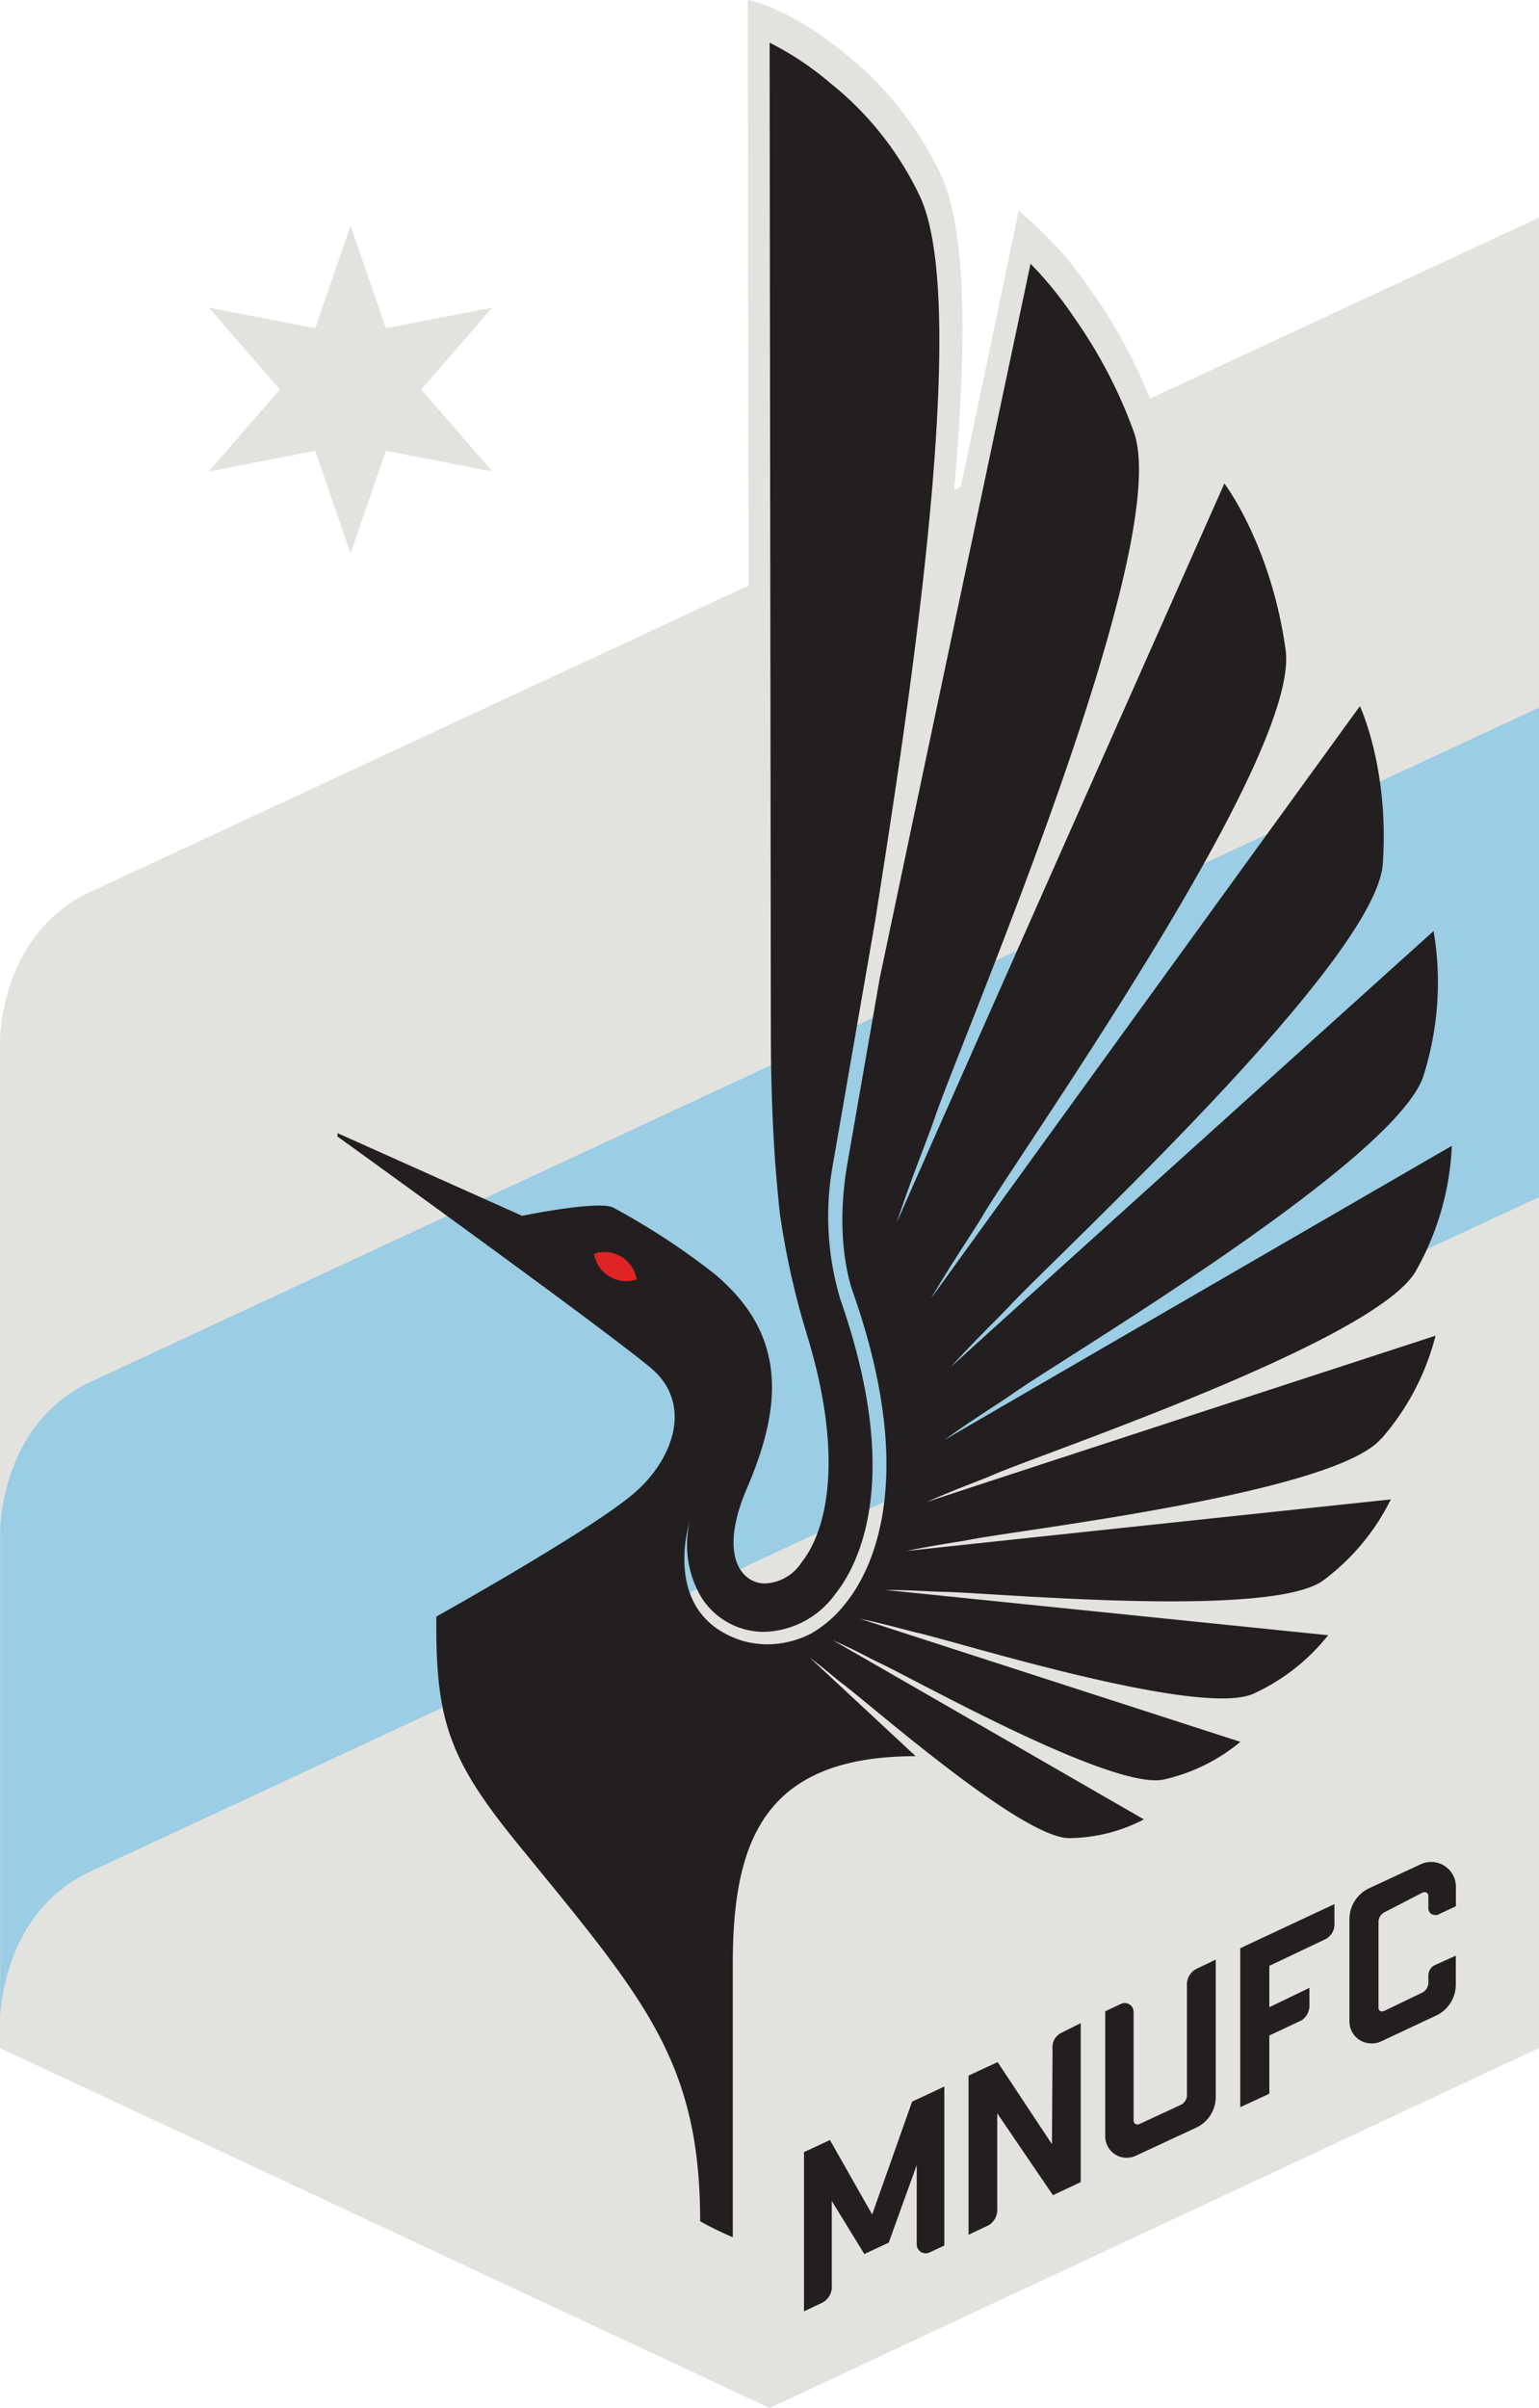
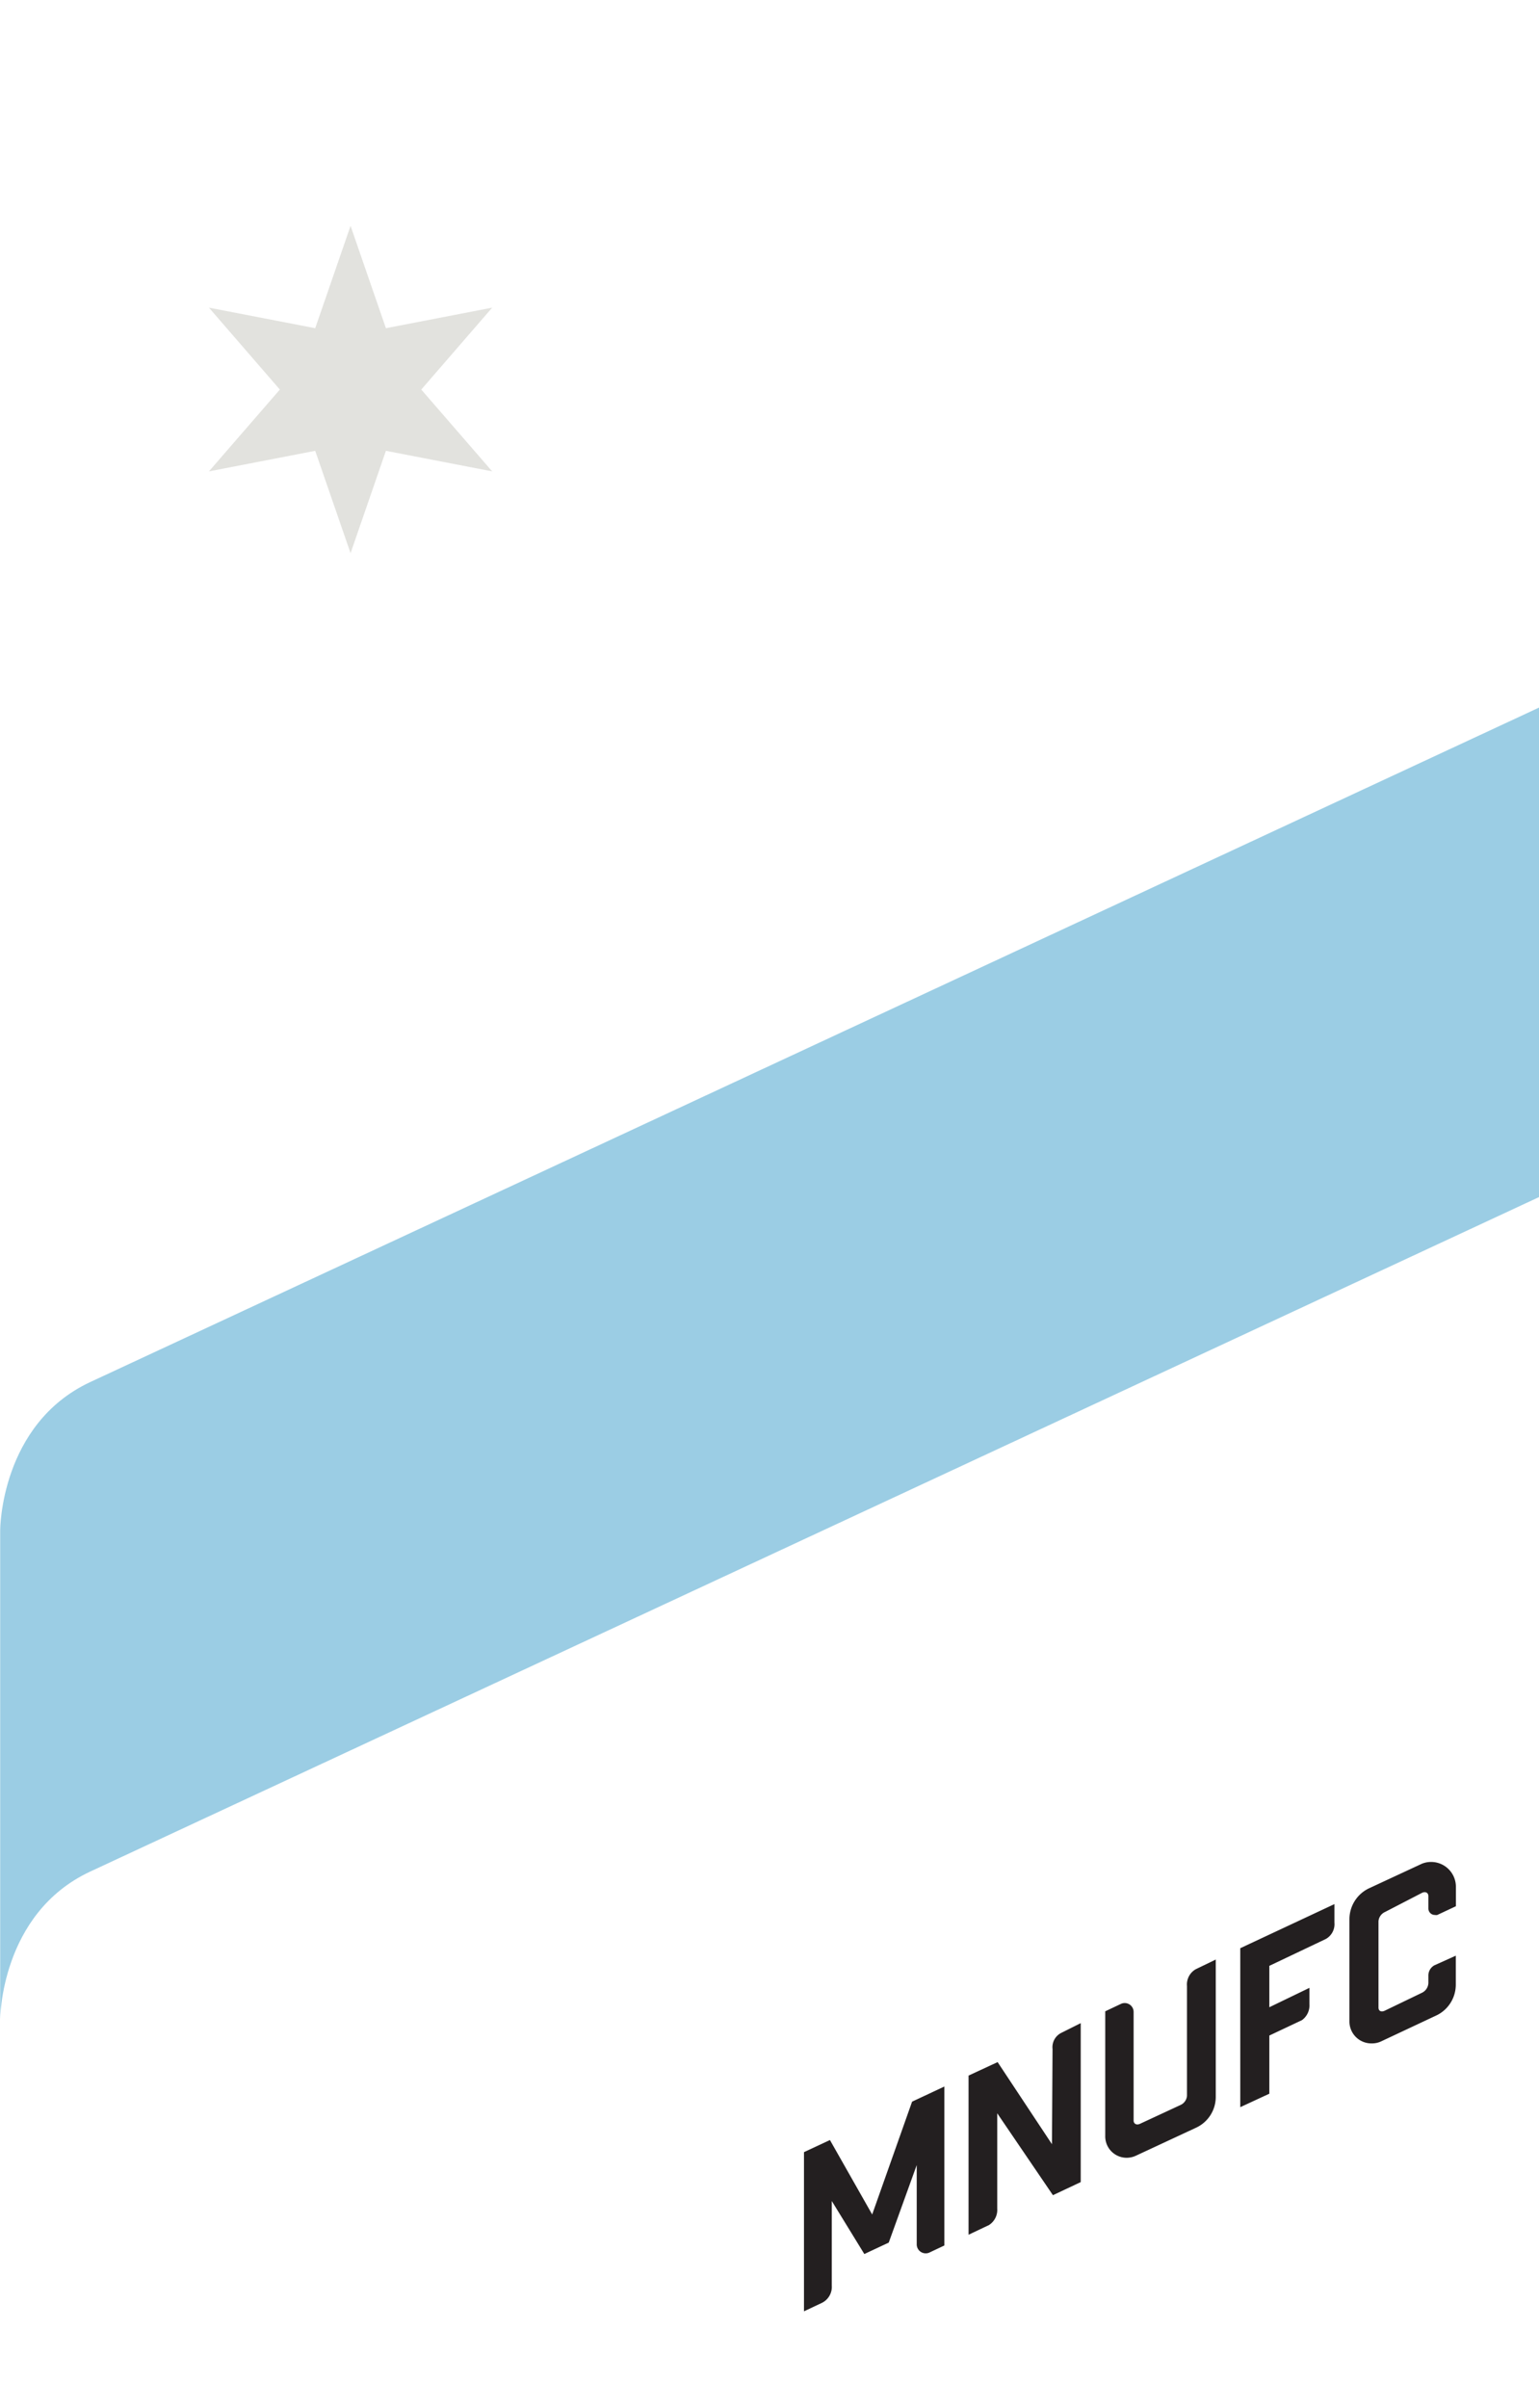
<svg xmlns="http://www.w3.org/2000/svg" id="Layer_1" data-name="Layer 1" viewBox="-0.02 0 158.88 248.42">
  <defs>
    <style>.cls-1{fill:#e2e2de}.cls-3{fill:#231f20}</style>
  </defs>
-   <path d="m105.15 21.74-2.89 13.84c-.85 4-1.91 9.07-3.09 14.64l-.69.32c1.33-14.91 1.29-26.79-1.36-32.48a35.4 35.4 0 0 0-9.94-12.57C81.1.59 77.18 0 77.18 0l.08 60.41-68 31.63c-9.27 4.34-9.28 15.25-9.28 15.25v104l79.45 37.13 79.43-37.13V22.45l-40.17 18.68a50.8 50.8 0 0 0-5.74-10.64c-.92-1.37-1.88-2.64-2.8-3.8a47 47 0 0 0-5-4.95" class="cls-1" />
  <path d="m32.52 46.51 3.65 10.56 3.65-10.56 10.97 2.12-7.32-8.44 7.32-8.45-10.97 2.12-3.65-10.56-3.65 10.56-10.97-2.12 7.32 8.45-7.32 8.44z" class="cls-1" />
  <path d="M109.85 198.38c-9.27 4.34-9.28 15.25-9.28 15.25v50.5s0-10.91 9.28-15.25l149.58-69.59v-50.5Z" style="fill:#9bcde4" transform="translate(-100.57 -55.79)" />
-   <path d="M142.59 148.42a25.76 25.76 0 0 0 5.59-10.62s-39.52 12.87-52.52 17.15c3.26-1.44 5.62-2.25 7-2.86 5.3-2.28 39.69-13.85 43.54-21.06a28.7 28.7 0 0 0 3.66-12.82s-38.55 22.3-52.39 30.35c3.24-2.34 5.64-3.77 7.05-4.77 5.23-3.7 39.94-24.22 42.46-32.95a31.9 31.9 0 0 0 1-14.79s-36.64 33-49.87 45c2.75-3 4.85-5 6.08-6.3 4.84-5.22 37.82-35.54 38.54-45.61.69-9.82-2.36-16.29-2.36-16.29s-33.1 45.62-44.28 61.11c2.35-4 4.23-6.68 5.28-8.44 4-6.8 32.88-47.37 31.33-58.48-1.5-10.84-6.32-17.16-6.32-17.16s-25.07 56.43-33.82 76.23c1.69-5.09 3.16-8.56 3.92-10.79 2.82-8.32 24.79-59.07 20.54-70.79a49.7 49.7 0 0 0-6.11-11.71 39.3 39.3 0 0 0-4.54-5.61c-1.17 5.51-9.87 46.63-15.56 73.66l-3.33 19.06c-1.21 6.89-.07 11.49.47 13.14l.42 1.22c6.34 18.79 1.46 27.9-1 31l-.1.12a12.2 12.2 0 0 1-3.49 3.08 9.9 9.9 0 0 1-4.56 1.15 9.5 9.5 0 0 1-2.74-.41c-8.35-2.76-5.32-12.17-5.29-12.27a10.6 10.6 0 0 0 1.25 7.92 7.63 7.63 0 0 0 6.37 3.47 9.32 9.32 0 0 0 7.35-3.83l.09-.12c2.31-2.91 7-11.7.5-30.3a29.84 29.84 0 0 1-.91-13.25l4.48-25.8c3.23-20.55 10-63.33 4.63-74.79a33 33 0 0 0-9.27-11.7 31.4 31.4 0 0 0-6.25-4.16l.13 101.93c0 5.45.19 9.93.45 13.62 0 0 .19 2.58.48 5.26a84 84 0 0 0 2.27 10.71l.87 2.94c3.32 11.6 1.78 18.94-.89 22.31a4.71 4.71 0 0 1-3.8 2.19c-2.35 0-4.86-2.8-1.85-9.82s4.51-14.42-1.88-20.77a17.5 17.5 0 0 0-2-1.76 73 73 0 0 0-9.91-6.42c-1.46-.79-9.42.84-9.42.84l-19.06-8.53v.35s27.36 19.7 32.34 23.87c4.58 3.83 2.18 9.89-2.23 13.35-5 4-19.91 12.31-19.91 12.31v.89c0 9.95 1.47 14 8.24 22.35 13.06 16 19 22.44 19 39.14a34 34 0 0 0 3.37 1.65v-28.22c0-12.81 3.34-21.41 18.88-21.41l-10.94-10.17c1.58 1.17 2.59 2.09 3.29 2.62 2.73 2 18.77 16.2 23.59 16a16.9 16.9 0 0 0 7.62-1.93s-25.1-14.46-32.09-18.47c2.32 1 3.85 1.89 4.82 2.34 3.44 1.58 24.18 13.27 29.39 12a18.8 18.8 0 0 0 7.84-3.87s-30.94-10-39.28-12.7c2.86.6 4.79 1.19 6 1.46 4.1.93 29.34 8.84 34.7 6.24a20.9 20.9 0 0 0 7.64-6l-45.71-4.67c2.52 0 5 .18 6.12.2 4.67.06 33.93 2.83 39.16-1.24a23.2 23.2 0 0 0 6.9-8.3s-38.27 4.05-50 5.32c3.13-.65 5.36-.93 6.73-1.2 5.09-1 37.53-4.76 42.27-10.39" class="cls-3" />
-   <path d="M166.28 187.78a3.36 3.36 0 0 1-4.4-2.64 3.36 3.36 0 0 1 4.4 2.64" style="fill:#df2426" transform="translate(-100.57 -55.79)" />
  <path d="M136.85 200.04a1.75 1.75 0 0 0 .89-1.69v-1.91l-9.72 4.55v16.4l3-1.39v-6l3.37-1.59a1.88 1.88 0 0 0 .77-1.65v-1.68l-4.14 2v-4.27Zm9.93-4.76c.37-.18.66 0 .66.33v1.27a.67.67 0 0 0 .68.68.6.6 0 0 0 .24 0l1.92-.9v-2.08a2.56 2.56 0 0 0-3.5-2.31l-5.49 2.55a3.54 3.54 0 0 0-2 3.14v10.58a2.26 2.26 0 0 0 2.3 2.27 2.2 2.2 0 0 0 1-.22l5.75-2.7a3.52 3.52 0 0 0 1.93-3.13v-3l-2.22 1a1.2 1.2 0 0 0-.61 1.06v.77a1.17 1.17 0 0 1-.67 1l-3.82 1.84c-.37.18-.66.05-.66-.32v-8.9a1.14 1.14 0 0 1 .66-.95Zm-38.2 25.93-5.61-8.47-3 1.39v16.42l2.11-1a1.86 1.86 0 0 0 .85-1.7v-9.83l5.75 8.45 2.87-1.35v-16.4l-2 1a1.65 1.65 0 0 0-.91 1.67Zm-13.96 10.38v-8.23l-2.89 8-2.52 1.18-3.36-5.47v8.73a1.84 1.84 0 0 1-1 1.77l-1.87.88v-16.42l2.68-1.25 4.36 7.68 4.12-11.64 3.33-1.56v16.4l-1.59.75a.93.93 0 0 1-1.26-.82m19.46-24.09v12.89a2.21 2.21 0 0 0 2.24 2.22 2.3 2.3 0 0 0 .94-.22l6.17-2.87a3.5 3.5 0 0 0 2.06-3.18v-14.18l-2.07 1a1.81 1.81 0 0 0-.9 1.73v11.32a1.14 1.14 0 0 1-.66.95l-4.18 1.94c-.37.18-.67 0-.67-.33v-11.18a.92.92 0 0 0-1.3-.86Z" class="cls-3" />
</svg>